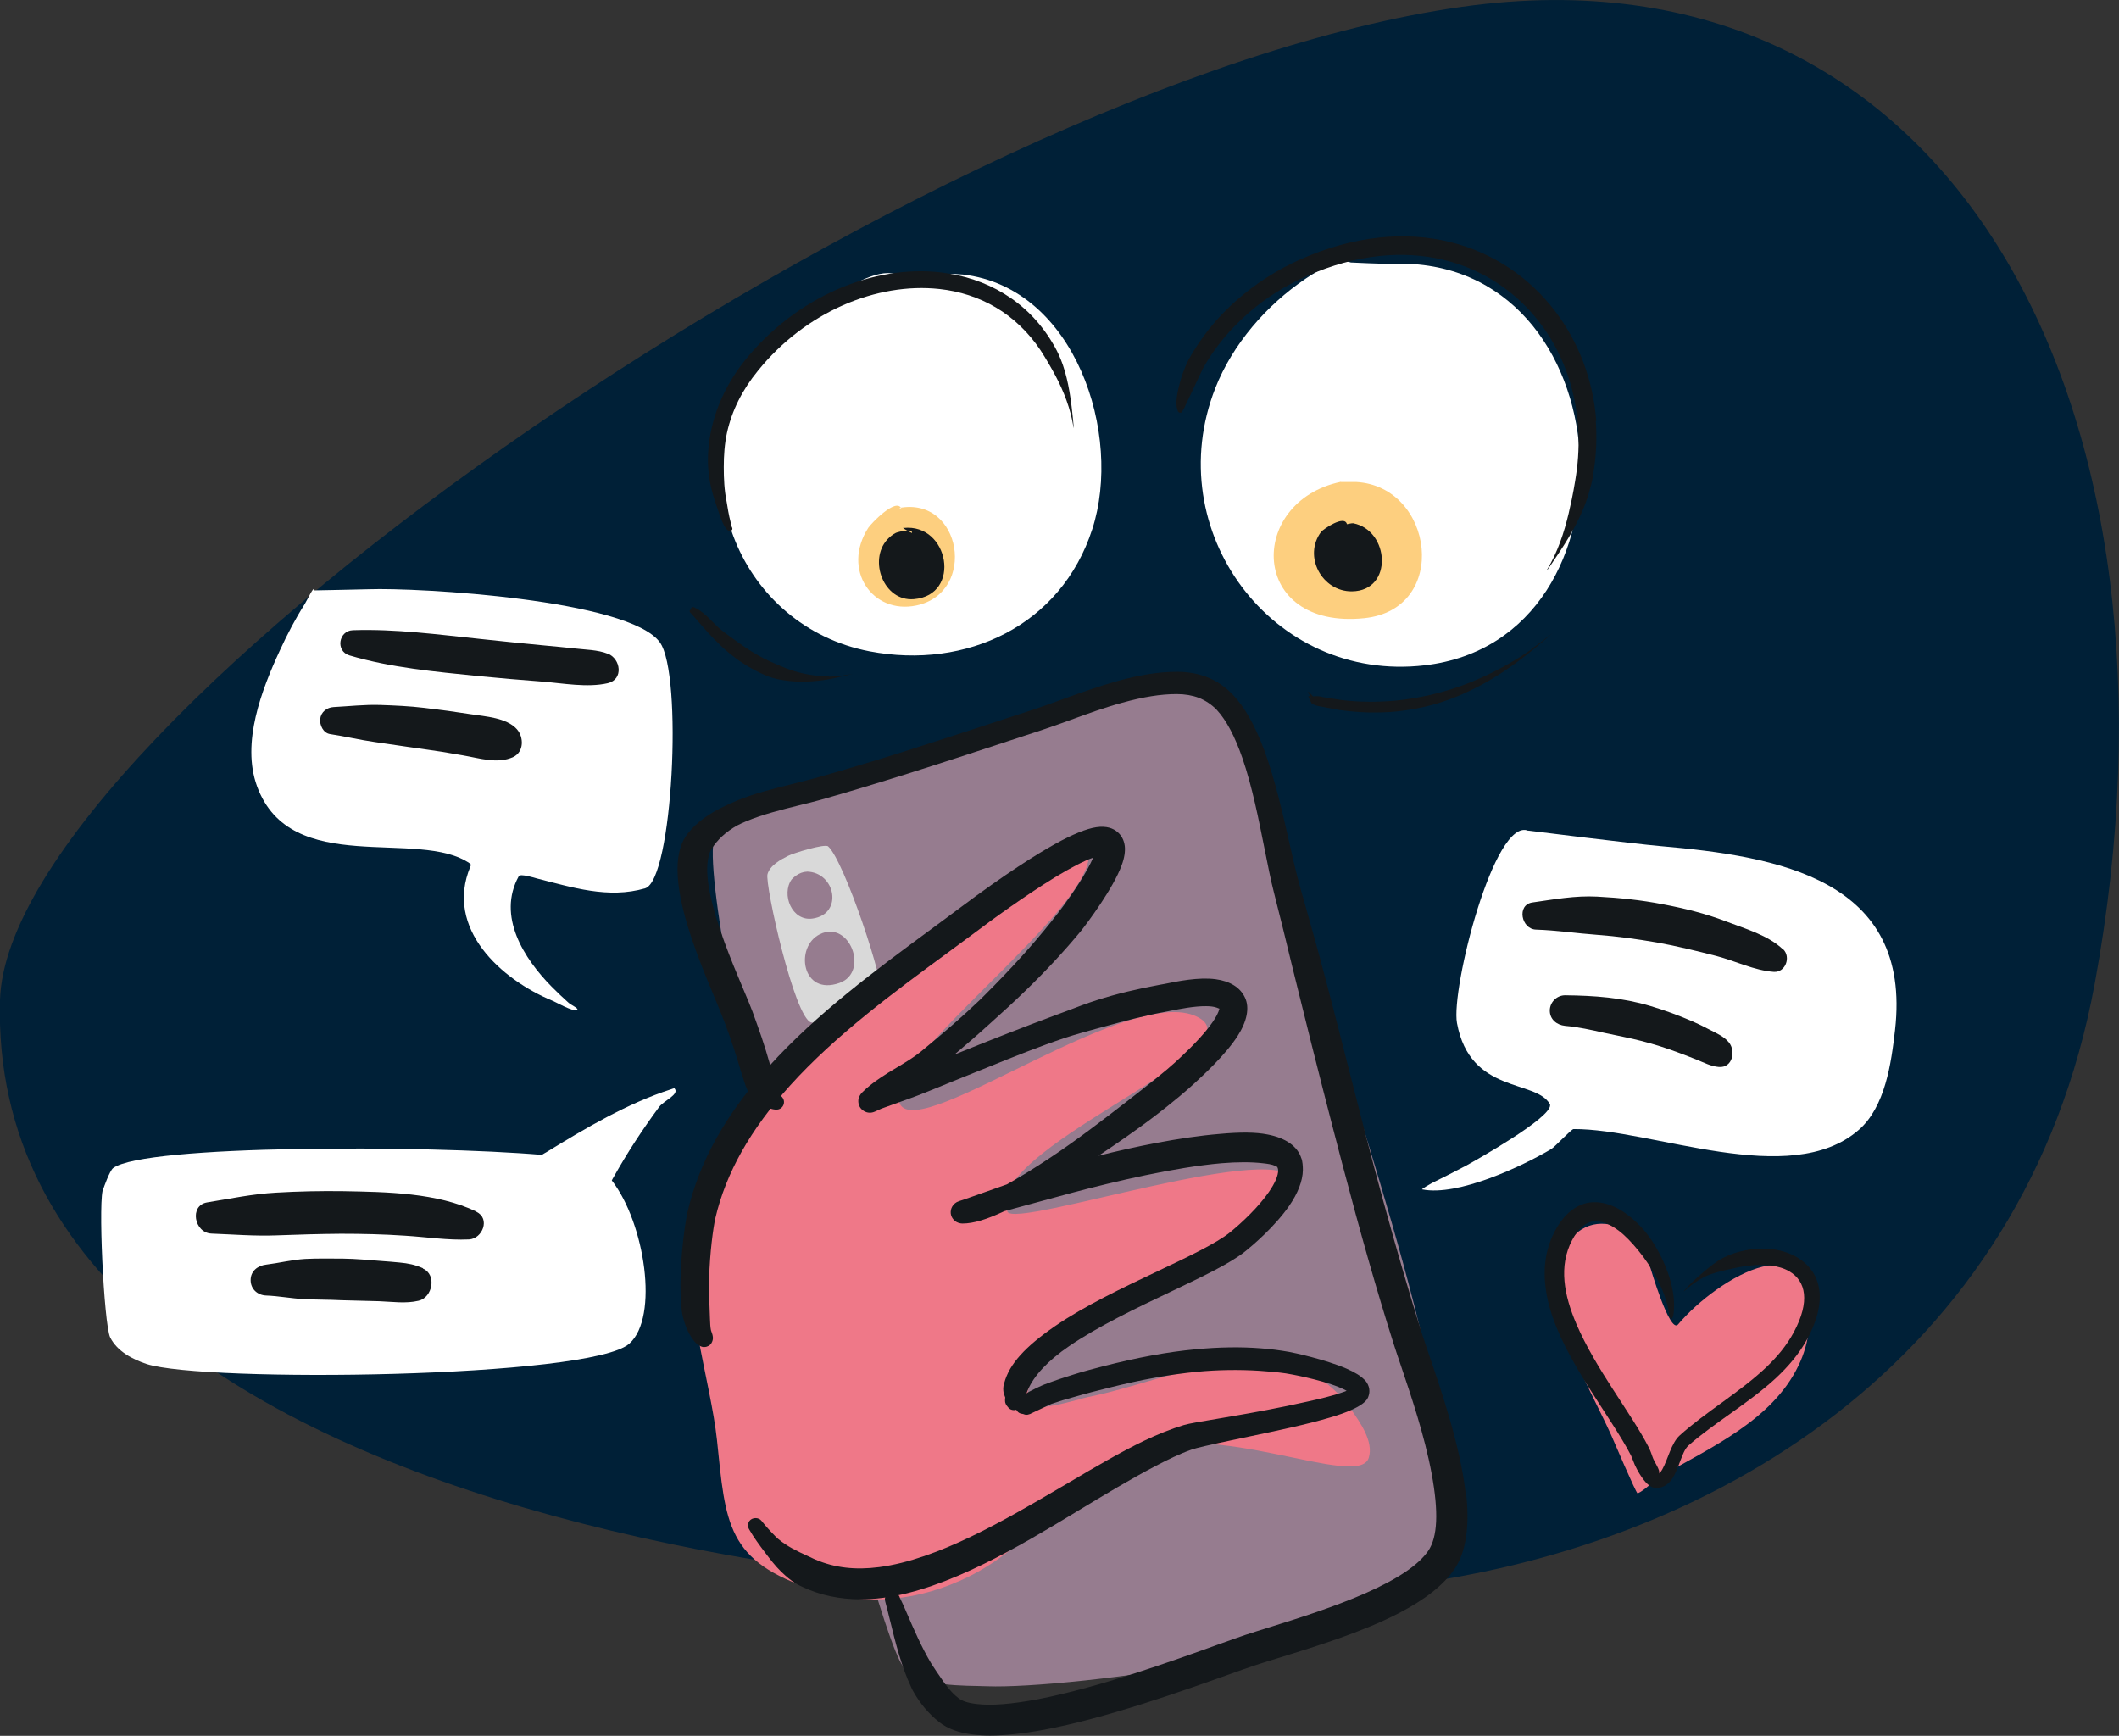
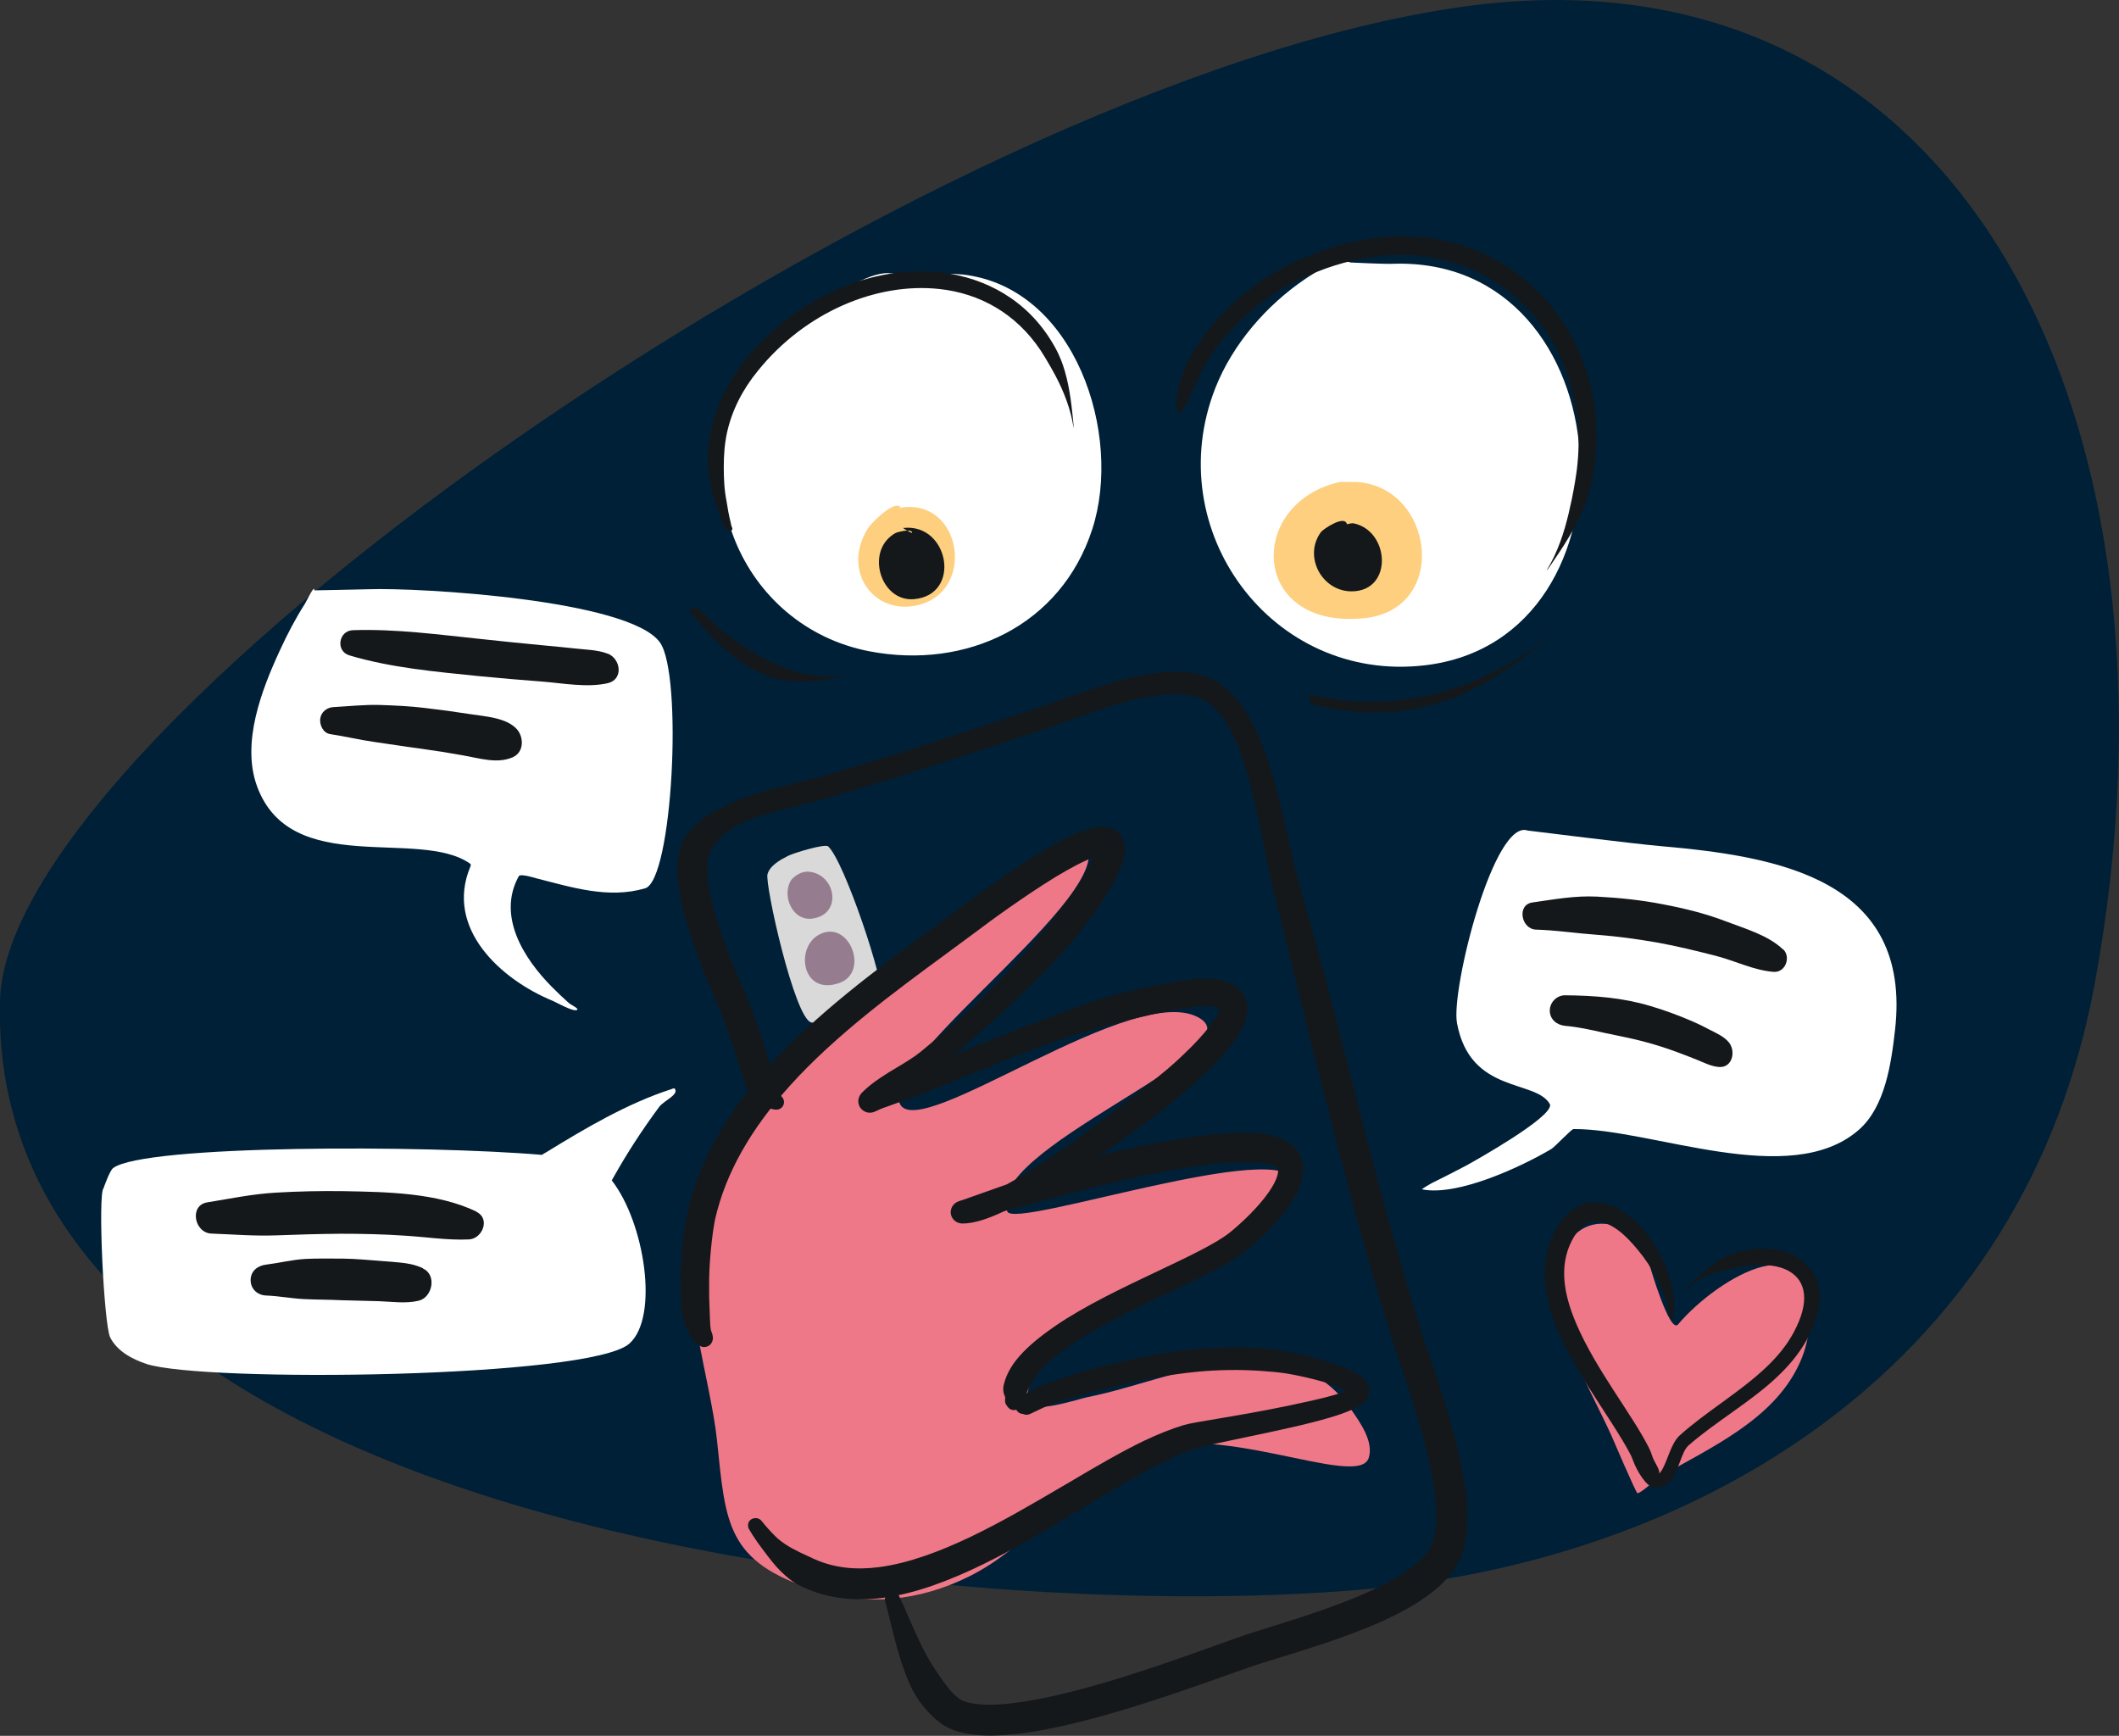
<svg xmlns="http://www.w3.org/2000/svg" id="Capa_2" data-name="Capa 2" viewBox="0 0 130.37 106.79">
  <rect x="0" y="0" width="130.37" height="106.79" fill="#333333" stroke="none" />
  <defs>
    <style>
      .cls-1 {
        fill: #ef7888;
      }

      .cls-1, .cls-2, .cls-3, .cls-4, .cls-5, .cls-6, .cls-7 {
        fill-rule: evenodd;
      }

      .cls-2 {
        fill: #fff;
      }

      .cls-3 {
        fill: #fdcf7f;
      }

      .cls-4 {
        fill: #002037;
      }

      .cls-5 {
        fill: #967c8f;
      }

      .cls-6 {
        fill: #d9d9d9;
      }

      .cls-8, .cls-7 {
        fill: #14181b;
      }
    </style>
  </defs>
  <g id="ilustración">
    <path class="cls-4" d="m89.94.42C56.84,5.08.48,44.45,0,61.53c-.92,33.8,62.96,38.78,86.01,36.03,18.97-2.27,38.54-13.52,42.87-37.06C135.38,25.16,120.21-3.85,89.94.42Z" />
    <path class="cls-2" d="m83.11,16.15c-.82-.31-2.2.61-2.79,1-2.4,1.62-4.49,4.03-5.55,6.73-3.43,8.75,3.48,18.15,12.89,17.05,13.71-1.6,12.36-25.23-2-24.7-.51.02-2.55-.08-2.55-.08Z" />
    <path class="cls-2" d="m55.08,16.86c-2.25-.66-7.5,4.3-8.62,5.86-4.71,6.59-.89,15.83,7.04,17.35,5.97,1.14,11.78-1.59,13.7-7.51,1.89-5.82-1.04-14.87-7.95-15.67-.83-.1-4.16-.03-4.16-.03Z" />
    <path class="cls-3" d="m82.5,29.64c-5.81,1.22-5.65,9.12,1.44,8.39,5.28-.55,4.29-8.13-.52-8.38-.18,0-.92,0-.92,0Z" />
    <path class="cls-3" d="m55.45,31.28c-.31-.69-1.87.94-2.03,1.19-1.66,2.59.27,5.34,2.95,4.78,3.76-.78,2.81-6.73-1.05-6-.03,0,.13.03.13.03Z" />
    <g>
      <path class="cls-7" d="m55.58,32.47c-.06,0,.08.09.23.17.18,0,.32.02.3.15,0,0-.16-.07-.3-.15-.28.01-.65.12-.69.14-.2.1-.38.25-.53.41-1.17,1.28-.22,3.82,1.63,3.67,2.97-.24,2.17-4.68-.63-4.38Z" />
      <path class="cls-7" d="m83.25,32.19c-.08-.01-.38.06-.38.06-.15-.6-1.46.31-1.59.47-1.12,1.5.05,3.68,1.9,3.66,2.56-.03,2.32-3.76.07-4.19Z" />
    </g>
-     <path class="cls-5" d="m66.06,43.38c-.71.24-21.44,6.02-22.11,8.16-1.23,3.91,9.54,48.23,11.61,50.98.99,1.31,3.79,1.16,5.2,1.22,4.74.18,25.35-2.28,27.86-7.28,2.65-5.27-4.76-26.83-6.5-32.8-1.31-4.5-2.59-9-3.99-13.47-2.73-8.69-3.15-9.83-12.07-6.8Z" />
    <path class="cls-6" d="m50.95,52.07c-.2-.18-2.13.41-2.46.58-.46.23-1.12.59-1.27,1.13-.17.62,1.66,8.86,2.69,9.12,1.12.28,4.03-.08,4.34-1.48.21-.92-2.31-8.47-3.3-9.35Z" />
    <path class="cls-5" d="m49.63,53.63c-.48,0-.89.43-.93.48-.64.92.02,2.58,1.29,2.4,1.91-.27,1.42-2.86-.36-2.89Z" />
    <path class="cls-5" d="m50.45,57.47c-1.57.76-1.13,3.83,1.2,3,1.85-.66.62-3.89-1.2-3Z" />
    <path class="cls-1" d="m42.38,74.61c.2-2.56,4.92-7.8,6.28-9.22,4.75-4.95,11.32-9.15,16.54-13.24.26-.2.87-.81,1.25-.56,3.68,2.44-12.51,13.51-11.08,16.33,1.22,2.42,14.57-7.78,18.49-5.25,3.27,2.11-13.48,8.09-11.88,11.87.46,1.09,17.25-4.66,17.67-1.78.43,2.9-17.23,9.11-16.42,13.48.16.83,3.21-.2,3.69-.29,5.24-1.03,12.23-4.87,16.21.77.54.77,1.4,1.97,1.08,2.97-.64,2-9.67-2.52-14.46-.26-3.88,1.83-6.28,5.66-10.16,7.57-3.01,1.48-6.24,1.84-9.45.82-5.48-1.74-5.49-4.11-6.03-9.24-.38-3.57-2.15-8.8-1.74-13.98Z" />
    <path class="cls-8" d="m80.07,71.28c-.22-.75-.97-1.28-2.1-1.49-.71-.14-1.65-.15-2.95-.03-2.42.2-5.29.8-7.43,1.34,1.2-.8,2.27-1.55,3.14-2.2,1.52-1.14,2.45-1.97,2.73-2.23.52-.48,1.92-1.75,2.68-2.93.58-.9.75-1.74.46-2.36-.29-.63-.92-1.02-1.81-1.14-1.05-.14-2.36.13-3.14.29l-.28.05c-1.41.26-2.67.56-3.86.94-.63.2-1.24.43-1.86.67l-.73.27c-1.88.7-3.88,1.48-5.98,2.33-.07.03-.14.06-.21.08.7-.59,1.43-1.22,2.2-1.92.74-.66,1.47-1.33,2.18-2.02,1.24-1.2,2.38-2.43,3.39-3.65.4-.5,2-2.64,2.51-4.05.17-.45.23-.86.19-1.19-.05-.37-.21-.67-.48-.88-.22-.18-.62-.37-1.27-.27-.61.09-1.47.44-2.55,1.04-1.06.59-2.95,1.75-6,4.04-.54.4-1.1.81-1.66,1.23-3.29,2.42-7.01,5.17-9.92,8.39-2.66,2.94-4.3,5.87-5.02,8.97-.21.94-.56,3.66-.39,5.69.02.26.04.51.1.74.1.41.24.79.42,1.1.15.26.33.53.58.68.07.05.18.09.26.1.07,0,.17,0,.25-.04.13-.04.24-.15.29-.28.04-.09.06-.2.05-.28-.01-.13-.05-.24-.08-.32-.01-.04-.03-.07-.04-.12-.04-.19-.05-.43-.06-.71l-.02-.55c-.01-.25-.02-.52-.03-.8v-.19c0-.31,0-.62,0-.94.04-1.58.25-3.11.38-3.69.65-2.79,2.16-5.47,4.61-8.18,2.81-3.11,6.45-5.78,9.66-8.14.57-.42,1.13-.83,1.68-1.24,1.04-.79,3.08-2.27,4.95-3.42.99-.6,1.78-1.01,2.35-1.21-.09.2-.21.45-.36.72-.64,1.15-1.58,2.4-1.8,2.68-1.13,1.47-2.43,2.94-3.97,4.51l-.18.18c-.22.23-.45.45-.67.67-1.02.98-2.18,1.99-3.63,3.18-.43.35-.95.66-1.5.99-.34.2-.67.4-.99.62-.47.31-.83.61-1.13.91-.12.13-.2.28-.22.45-.02.23.06.44.21.58.17.16.4.24.64.19.1-.02.21-.07.4-.16.09-.04.19-.09.26-.11l1.67-.6c.3-.11.6-.22.89-.34.55-.22,1.1-.44,1.65-.67l2.31-.93c1.53-.62,3.12-1.26,4.71-1.79.61-.2,1.23-.37,1.85-.54l.59-.16c1.23-.34,2.44-.66,3.69-.89l.3-.06c.55-.11,1.5-.3,2.23-.29.26,0,.48.03.65.09.11.04.16.07.16.06,0,.01,0,.06-.06.2-.09.24-.28.54-.55.9-.7.91-1.69,1.82-2.15,2.24-.49.45-1.46,1.23-2.97,2.4-1.42,1.1-3.06,2.36-4.66,3.42-.99.66-1.92,1.23-2.68,1.65l-2.63.93c-.25.08-.37.12-.45.16-.16.09-.27.22-.33.37-.11.29-.03.58.2.78.17.14.35.17.48.17.67,0,1.49-.25,2.57-.76l4.2-1.14c2.6-.69,6.29-1.56,9.17-1.81.97-.08,1.84-.08,2.52,0,.29.03.58.07.77.16.17.08.14.08.14.08.03.07.05.14.05.19,0,.33-.18.77-.58,1.35-.63.91-1.64,1.87-2.38,2.47-.84.68-2.59,1.51-4.45,2.39-2.11,1-4.5,2.13-6.33,3.39-1.84,1.27-2.8,2.33-3.11,3.48-.04.13-.08.29-.06.48.01.14.05.25.08.32l.04.11c-.02.07-.02.24,0,.31.04.14.12.22.16.27.08.12.22.19.37.19.17,0,.32-.09.4-.24.04-.05.1-.19.12-.25.03-.12.01-.21.02-.21.04-.04.1-.1.17-.21.05-.08.08-.16.14-.31.37-.89,1.25-1.83,2.54-2.71,1.78-1.22,4.14-2.35,6.23-3.34,1.99-.95,3.71-1.76,4.64-2.52.4-.32,1.77-1.47,2.68-2.78.53-.77.83-1.53.84-2.2,0-.26-.02-.51-.09-.73Z" />
    <path class="cls-8" d="m83.95,84.89c-.22-.24-.58-.46-1.1-.69-1.32-.57-3.29-.99-3.53-1.03-.57-.1-1.16-.18-1.73-.22-1.25-.1-2.58-.08-4.05.06-1.71.16-3.55.5-5.66,1.04-.6.16-1.21.31-1.8.5-.59.18-1.18.38-1.82.62-.06.02-.87.37-1.29.66-.14.09-.25.2-.33.29-.03.04-.08.13-.11.2h0c-.04.08-.04.18-.03.27,0,.08.03.16.08.22.08.1.19.16.32.17.03,0,.06.01.08.02.11.05.24.05.35,0,.01,0,.02,0,.03-.01.03,0,.05-.02.07-.03.33-.16,1.18-.56,1.25-.59.46-.16.93-.3,1.41-.43.71-.21,1.43-.39,2.15-.57,1.99-.5,3.77-.82,5.42-.98,1.27-.12,2.56-.14,3.82-.06.63.04,1.14.09,1.63.16.22.03,2.06.36,3.25.84.2.08.36.16.49.23-.06.03-.14.06-.24.09-.6.22-1.51.43-2.15.57-1.71.39-3.56.72-4.5.88l-.93.16c-1.08.18-1.87.31-2.2.41-.76.23-1.59.56-2.45.97-1.43.69-2.97,1.59-4.59,2.55l-.6.35c-3.34,1.96-7.49,4.4-11.11,4.87-1.46.19-2.73.04-3.9-.46-.1-.04-.2-.09-.3-.14l-.22-.1c-.61-.28-1.23-.57-1.79-1.04l-.16-.15c-.31-.31-.59-.62-.86-.96h0c-.18-.23-.58-.22-.75.02-.1.14-.1.34-.02.49.31.54.65.99.95,1.39.34.45.65.86,1.02,1.22.33.32.6.54.87.71.13.09.27.15.48.25,1.07.5,2.26.75,3.55.75.44,0,.9-.03,1.37-.09,3.97-.51,8.49-3.23,11.78-5.22l.13-.08c1.75-1.06,3.4-2.05,4.9-2.83.67-.35,1.46-.74,2.18-.99.27-.1,1.11-.29,2.48-.58l1.09-.23c1.67-.35,3.57-.75,4.97-1.17,2.14-.63,2.3-1.14,2.35-1.32.07-.2.13-.6-.26-1.02Z" />
    <g>
      <path class="cls-7" d="m65.25,22.08c-.14-.35-.31-.68-.5-.99-1.56-2.62-4.09-4-6.85-4.33-4.16-.49-8.91,1.49-12.07,5.41-1.04,1.31-1.73,2.73-2.06,4.23-.17.77-.25,1.56-.2,2.37.02.31.06.62.12.94.09.45.22.9.38,1.36.11.3.25.81.45,1.2.02.05.04.1.08.14.09.12.16.25.29.26.1.01.03,0,.12-.03h0c.03-.09.05-.02.05-.12,0-.04-.02-.07-.04-.11-.03-.09-.05-.18-.07-.29-.11-.41-.19-.92-.24-1.23-.15-.74-.18-1.45-.18-2.16,0-.72.05-1.43.2-2.12.3-1.35.94-2.63,1.9-3.8,2.93-3.63,7.32-5.45,11.17-5.03,2.48.27,4.7,1.5,6.22,3.77.18.28.36.57.53.87.52.89,1.02,1.88,1.33,3.06.07.26.12.54.17.83,0,0,0,0,.01,0s0,0,0,0c-.02-.29-.05-.57-.08-.85-.13-1.27-.33-2.4-.73-3.39Z" />
      <path class="cls-7" d="m98.21,25.9c-.19-2.52-1.09-4.86-2.52-6.74-3.17-4.18-8.99-6.17-15.69-3.2-1.42.63-2.76,1.49-3.93,2.52-1.18,1.04-2.18,2.27-2.94,3.64-.05.1-.31.62-.49,1.25-.13.45-.24.93-.26,1.3,0,.12,0,.24.01.33.04.2.07.35.17.38.02,0,.02.02.04.01.11-.02.04.03.12-.05h0s0,0,0,0c-.02-.08.04-.02.07-.12.01-.04.05-.08.08-.14.04-.1.1-.21.17-.36.12-.26.27-.56.41-.87.27-.57.53-1.13.58-1.22.71-1.26,1.65-2.38,2.74-3.34,1.09-.96,2.34-1.74,3.66-2.32,6.12-2.69,11.41-.91,14.31,2.89,1.31,1.71,2.12,3.83,2.33,6.12.08.93.07,1.88-.05,2.86-.03.25-.07.5-.11.75-.06.38-.13.75-.21,1.14-.24,1.15-.53,2.33-1.08,3.5-.13.28-.28.55-.44.82,0,0,0,.01,0,.02,0,0,.01,0,.01,0,.19-.25.35-.51.53-.77.75-1.1,1.39-2.18,1.82-3.32.15-.39.26-.79.36-1.18.07-.27.11-.54.15-.81.17-1.05.2-2.09.13-3.1Z" />
      <path class="cls-7" d="m51,41.6c-.75.01-1.44-.11-2.09-.3-.4-.12-.77-.27-1.15-.44-.25-.11-.5-.22-.74-.34-.53-.27-1.05-.6-1.58-.98-.33-.24-.68-.48-1.02-.75-.52-.4-.99-1.07-1.6-1.37-.07-.03-.15-.09-.22-.07-.01,0-.03,0-.04,0,0,.01-.02.05-.06.11,0,0,0,0,0,0-.03.07-.05.1-.07.11,0,0,0,.02,0,.03,0,.07.07.12.12.17.45.5.93,1.09,1.39,1.55.28.28.55.55.84.79.31.26.62.49.94.7.34.22.68.41,1.03.58.25.12.51.23.77.31.12.03.23.06.35.09.9.18,1.81.19,2.8.05.35-.05.7-.12,1.07-.21.23-.05.46-.11.7-.17,0,0,0,0,0,0,0,0,0,0,0,0-.5.09-.97.16-1.43.17Z" />
      <path class="cls-7" d="m94.25,39.93c-1.03.72-2.13,1.33-3.27,1.83-.97.43-1.98.76-3.02,1-.68.15-1.37.27-2.08.34-.56.05-1.13.08-1.69.07-.57,0-1.13-.04-1.69-.11l-1.02-.16c-.06,0-.23-.06-.39-.07-.11,0-.2,0-.27.01-.02,0-.03.01-.04,0-.57-.64-.16-.02-.08.17-.07-.14-.41-.47,0,.27,0,0,.02.01.03.02.06.03.14.07.24.1.15.05.32.07.37.08l1.06.2c.58.08,1.17.13,1.76.15.59.01,1.18,0,1.77-.06.74-.08,1.47-.21,2.17-.4,1.07-.29,2.08-.72,3.05-1.24,1.11-.6,2.15-1.33,3.14-2.14.42-.34.83-.69,1.23-1.05,0,0,0,0,0,0-.42.34-.84.67-1.29.98Z" />
    </g>
    <path class="cls-8" d="m90.16,91.75c-.34-2.82-1.46-6.13-2.21-8.32-.17-.51-.33-.97-.45-1.34-.78-2.47-1.54-5.08-2.4-8.22-.73-2.66-1.42-5.38-2.09-8-.47-1.86-.95-3.72-1.44-5.58-.51-1.94-1.06-3.88-1.61-5.82-.21-.75-.42-1.67-.64-2.65-.41-1.82-.88-3.88-1.54-5.67-.57-1.53-1.2-2.65-1.93-3.41-.45-.48-.99-.85-1.61-1.09-.57-.22-1.21-.33-1.86-.32-1.11,0-2.32.2-3.71.59-1.1.31-2.19.7-3.24,1.08-.64.23-1.26.46-1.87.66l-1.63.53c-2.14.7-4.27,1.4-6.42,2.08-1.84.58-3.65,1.12-5.39,1.61-.41.11-.85.22-1.32.34-1.09.27-2.33.57-3.45,1.03-.22.09-.42.19-.63.28-1.09.5-1.85,1.05-2.4,1.74-.2.25-.35.54-.45.86-.25.78-.25,1.81.01,3.15.41,2.08,1.4,4.46,2.13,6.2.23.56.43,1.04.57,1.41.19.5.37,1.01.54,1.52.17.51.33,1.02.48,1.55l.1.3c.06.18.11.37.18.55.07.19.15.37.24.56-.04.05-.08.12-.1.19-.04.17.02.35.15.46.2.17.44.12.71,0,.76.3,1,.31,1.21.12.13-.12.18-.32.12-.49-.08-.24-.37-.39-.65-.48.03-.27.01-.53,0-.76-.02-.24-.08-.48-.14-.71l-.06-.26c-.15-.54-.32-1.08-.5-1.62-.18-.53-.37-1.05-.56-1.58-.14-.38-.35-.87-.59-1.44-.7-1.66-1.65-3.94-2.04-5.89-.19-.96-.21-1.72-.06-2.27.03-.13.08-.27.15-.38.36-.59.9-1.09,1.6-1.48.17-.09.35-.17.54-.25,1.02-.43,2.2-.72,3.24-.98.48-.12.95-.23,1.37-.35,1.63-.46,3.41-1,5.42-1.63,2.35-.74,4.68-1.51,7.02-2.28l1.04-.34c.61-.2,1.24-.43,1.88-.66,1.04-.38,2.11-.77,3.18-1.06,1.3-.36,2.37-.53,3.35-.53.5,0,.96.08,1.36.23.42.17.79.42,1.1.74.6.65,1.11,1.62,1.58,2.97.6,1.74,1,3.77,1.36,5.57.2.99.38,1.93.58,2.7.39,1.52.76,3.04,1.13,4.57l.52,2.1c.9,3.65,1.74,6.92,2.55,10.01,1.12,4.27,2.12,7.79,3.16,11.07.12.38.28.85.46,1.38.61,1.81,1.45,4.28,1.88,6.61.44,2.36.37,3.92-.21,4.76-.6.87-1.86,1.72-3.87,2.61-1.92.84-4.07,1.52-5.8,2.06-.59.18-1.12.35-1.58.5-.41.14-.98.34-1.67.59-2.75.99-7.35,2.65-11.11,3.37-1.61.3-2.83.4-3.74.29-.54-.06-.91-.18-1.14-.37-.48-.37-.85-.9-1.19-1.41l-.12-.17c-.12-.18-.24-.36-.36-.55-.58-.97-1.06-2.08-1.48-3.05-.16-.38-.32-.74-.45-.99-.07-.3-.48-.46-.73-.28-.15.11-.22.32-.17.5.1.36.19.74.29,1.14.33,1.35.7,2.87,1.33,4.19.04.09.08.17.13.25.4.71.92,1.33,1.57,1.85.52.41,1.22.67,2.1.77.32.04.67.06,1.04.06.93,0,2.03-.12,3.28-.35,3.88-.72,8.58-2.4,11.39-3.4.68-.24,1.25-.45,1.66-.58.46-.15,1-.32,1.6-.5,2.09-.65,4.96-1.53,7.2-2.69,1.63-.84,2.79-1.76,3.45-2.74.71-1.06.94-2.66.69-4.77Z" />
    <path class="cls-2" d="m94.03,51.11c-2.09-.89-4.77,9.75-4.39,11.83.81,4.38,4.84,3.45,5.71,4.98.01.01.02.04.02.06.06.8-4.55,3.39-5.17,3.73-.7.37-1.41.73-2.12,1.08-.05.03-.66.37-.58.38,2.2.44,6.13-1.41,7.94-2.48.22-.13,1.24-1.23,1.37-1.23,4.85-.03,13.32,3.74,17.55.05,1.63-1.42,2-4.12,2.23-6.14,1.06-9.3-7.22-10.69-14.46-11.32-1.62-.14-8.1-.95-8.1-.95Z" />
    <path class="cls-2" d="m19.34,36.31c0-.35-.41.55-.59.85-.58.91-1.08,1.87-1.53,2.85-1.12,2.42-2.38,5.68-1.41,8.35,2.07,5.68,9.96,2.56,13.11,4.77.07.05.05.11.02.18-1.6,3.82,1.9,6.96,5.06,8.26.24.1,1.21.66,1.48.57.21-.07-.33-.3-.5-.45-.36-.32-.7-.65-1.04-.99-1.7-1.72-3.38-4.34-2.02-6.8.09-.17,1,.11,1.1.14,2.18.55,4.41,1.27,6.67.61,1.7-.5,2.33-13.16.91-15.13-1.9-2.64-14.89-3.38-17.92-3.27-.67.02-3.34.07-3.34.07Z" />
    <path class="cls-1" d="m101.53,77.92c-.06.06-.08-.24-.09-.26-.05-.24-.13-.47-.23-.7-.27-.59-.76-1.05-1.34-1.34-1.44-.74-2.97-.24-3.59,1.28-1.49,3.67,1.38,8.13,2.84,11.37.11.24,1.52,3.56,1.63,3.6h.01c.45-.19.97-.79,1.42-1.05,3.06-1.77,6.86-3.45,8.47-6.81.34-.7.56-1.46.64-2.23.73-7.02-5.64-3.16-8.05-.3-.51.6-1.72-3.55-1.72-3.55Z" />
    <path class="cls-2" d="m33.35,71.04c.09-.06.18-.11.27-.16,2.39-1.47,4.98-3,7.67-3.87.02,0,.19-.08.21-.05.32.37-.64.74-.94,1.13-1.03,1.39-1.97,2.83-2.81,4.33-.04.07-.08.13-.11.2,2.03,2.61,2.92,8.41,1.08,10.04-2.42,2.14-26.21,2.4-29.71,1.25-.87-.29-1.8-.78-2.23-1.63-.39-.8-.77-8.81-.41-9.18,0,0,.37-1.07.59-1.24,1.93-1.44,19.26-1.42,26.41-.81Z" />
    <path class="cls-7" d="m110.6,77.37c-.83-.5-2-.7-3.21-.45-.45.08-.91.23-1.35.45-.48.25-.89.59-1.32.96-.39.34-.79.68-1.12,1.1t0,.01h.01c.39-.36.81-.66,1.26-.89.47-.23.96-.33,1.45-.45.42-.1.83-.18,1.23-.23.97-.12,1.89-.04,2.55.35,1,.59,1.28,1.84.26,3.74-.43.81-1.02,1.51-1.7,2.16-1.63,1.54-3.73,2.75-5.32,4.19-.52.47-.72,1.47-1.07,2.09-.06.1-.12.2-.2.25.1-.2-.3-.7-.41-1.05-.09-.28-.19-.5-.24-.59-1.05-2.05-3.25-4.79-4.43-7.55-.76-1.77-1.11-3.56-.27-5.16.36-.68.76-1.05,1.23-1.15.53-.1,1.09.15,1.64.56.42.32.81.74,1.19,1.2.91,1.1,1.62,2.45,1.86,3.62.04.18.05.36.1.52.02.06.04.08.07.14h0s.07-.07.09-.13c.08-.17.08-.36.09-.56.07-1.3-.52-2.92-1.39-4.22-.39-.58-.86-1.07-1.34-1.45-.82-.66-1.72-.98-2.54-.84-.75.14-1.48.66-2.06,1.75-.78,1.48-.77,3.09-.31,4.73.93,3.27,3.75,6.65,5,9.08.04.08.12.31.23.57.16.35.38.72.58.96.23.29.48.45.67.45.38.03.67-.12.91-.38.27-.29.45-.78.64-1.28.14-.36.27-.73.5-.94,1.61-1.42,3.73-2.62,5.38-4.15.76-.71,1.42-1.48,1.91-2.37,1.4-2.56.77-4.24-.59-5.05Z" />
    <g>
      <path class="cls-8" d="m37.4,40.22c-.62-.25-1.4-.25-2.07-.33-.61-.07-1.21-.12-1.82-.18-1.31-.12-2.62-.26-3.94-.4-2.6-.27-5.24-.63-7.86-.54-.88.03-1.08,1.29-.21,1.55,2.55.76,5.27,1,7.91,1.27,1.31.13,2.62.24,3.94.34,1.28.1,2.78.39,4.04.1.99-.23.8-1.51,0-1.82Z" />
      <path class="cls-8" d="m28.97,43.94c-.95-.15-1.91-.28-2.86-.39-.91-.11-1.82-.15-2.73-.18-.95-.03-1.9.08-2.85.13-.42.02-.78.3-.83.73-.04.37.18.86.6.93.93.14,1.83.36,2.76.49.93.13,1.85.28,2.77.4.88.12,1.77.26,2.65.42,1,.17,2.14.55,3.1.1.67-.32.65-1.23.22-1.71-.64-.71-1.93-.78-2.83-.92Z" />
      <path class="cls-8" d="m29.32,74.54c-2.43-1.17-5.53-1.21-8.19-1.26-1.38-.02-2.76.01-4.14.09-1.45.08-2.82.37-4.24.6-1.12.18-.8,1.88.26,1.92,1.33.05,2.64.16,3.98.11,1.33-.05,2.66-.09,3.98-.1,1.32,0,2.65.03,3.96.12,1.3.08,2.63.29,3.92.23.84-.04,1.33-1.29.46-1.7Z" />
      <path class="cls-8" d="m26.02,78.02c-.49-.22-.91-.3-1.44-.35-.36-.03-.71-.07-1.07-.09-.8-.06-1.6-.14-2.41-.15-.77,0-1.55-.02-2.32.02-.82.05-1.6.25-2.41.35-.51.06-.95.39-.95.95s.43.93.95.95c.79.03,1.54.18,2.32.22.77.04,1.55.03,2.32.07.77.03,1.55.03,2.32.06.81.03,1.63.16,2.43-.03.85-.2,1.13-1.6.26-1.98Z" />
      <path class="cls-8" d="m109.71,58.42c-.92-.89-2.36-1.29-3.53-1.74-1.25-.48-2.56-.8-3.88-1.05-1.33-.26-2.69-.4-4.04-.47-1.36-.07-2.64.17-3.98.36-.98.14-.69,1.65.23,1.67,1.25.04,2.5.23,3.75.32,1.23.09,2.45.26,3.67.47,1.23.22,2.45.52,3.66.83,1.16.3,2.35.9,3.55.98.71.04,1.06-.91.57-1.39Z" />
      <path class="cls-8" d="m105.19,63.35c-.35-.19-.71-.36-1.07-.52-.84-.36-1.7-.68-2.58-.94-1.74-.52-3.44-.64-5.25-.66-.51,0-.94.43-.94.94,0,.54.43.89.94.94.81.07,1.62.25,2.41.43.78.17,1.56.31,2.33.51.77.2,1.53.44,2.27.72.37.14.74.28,1.11.43.45.18.85.4,1.34.44.84.07,1.06-.97.62-1.51-.29-.36-.77-.57-1.18-.78Z" />
    </g>
  </g>
</svg>